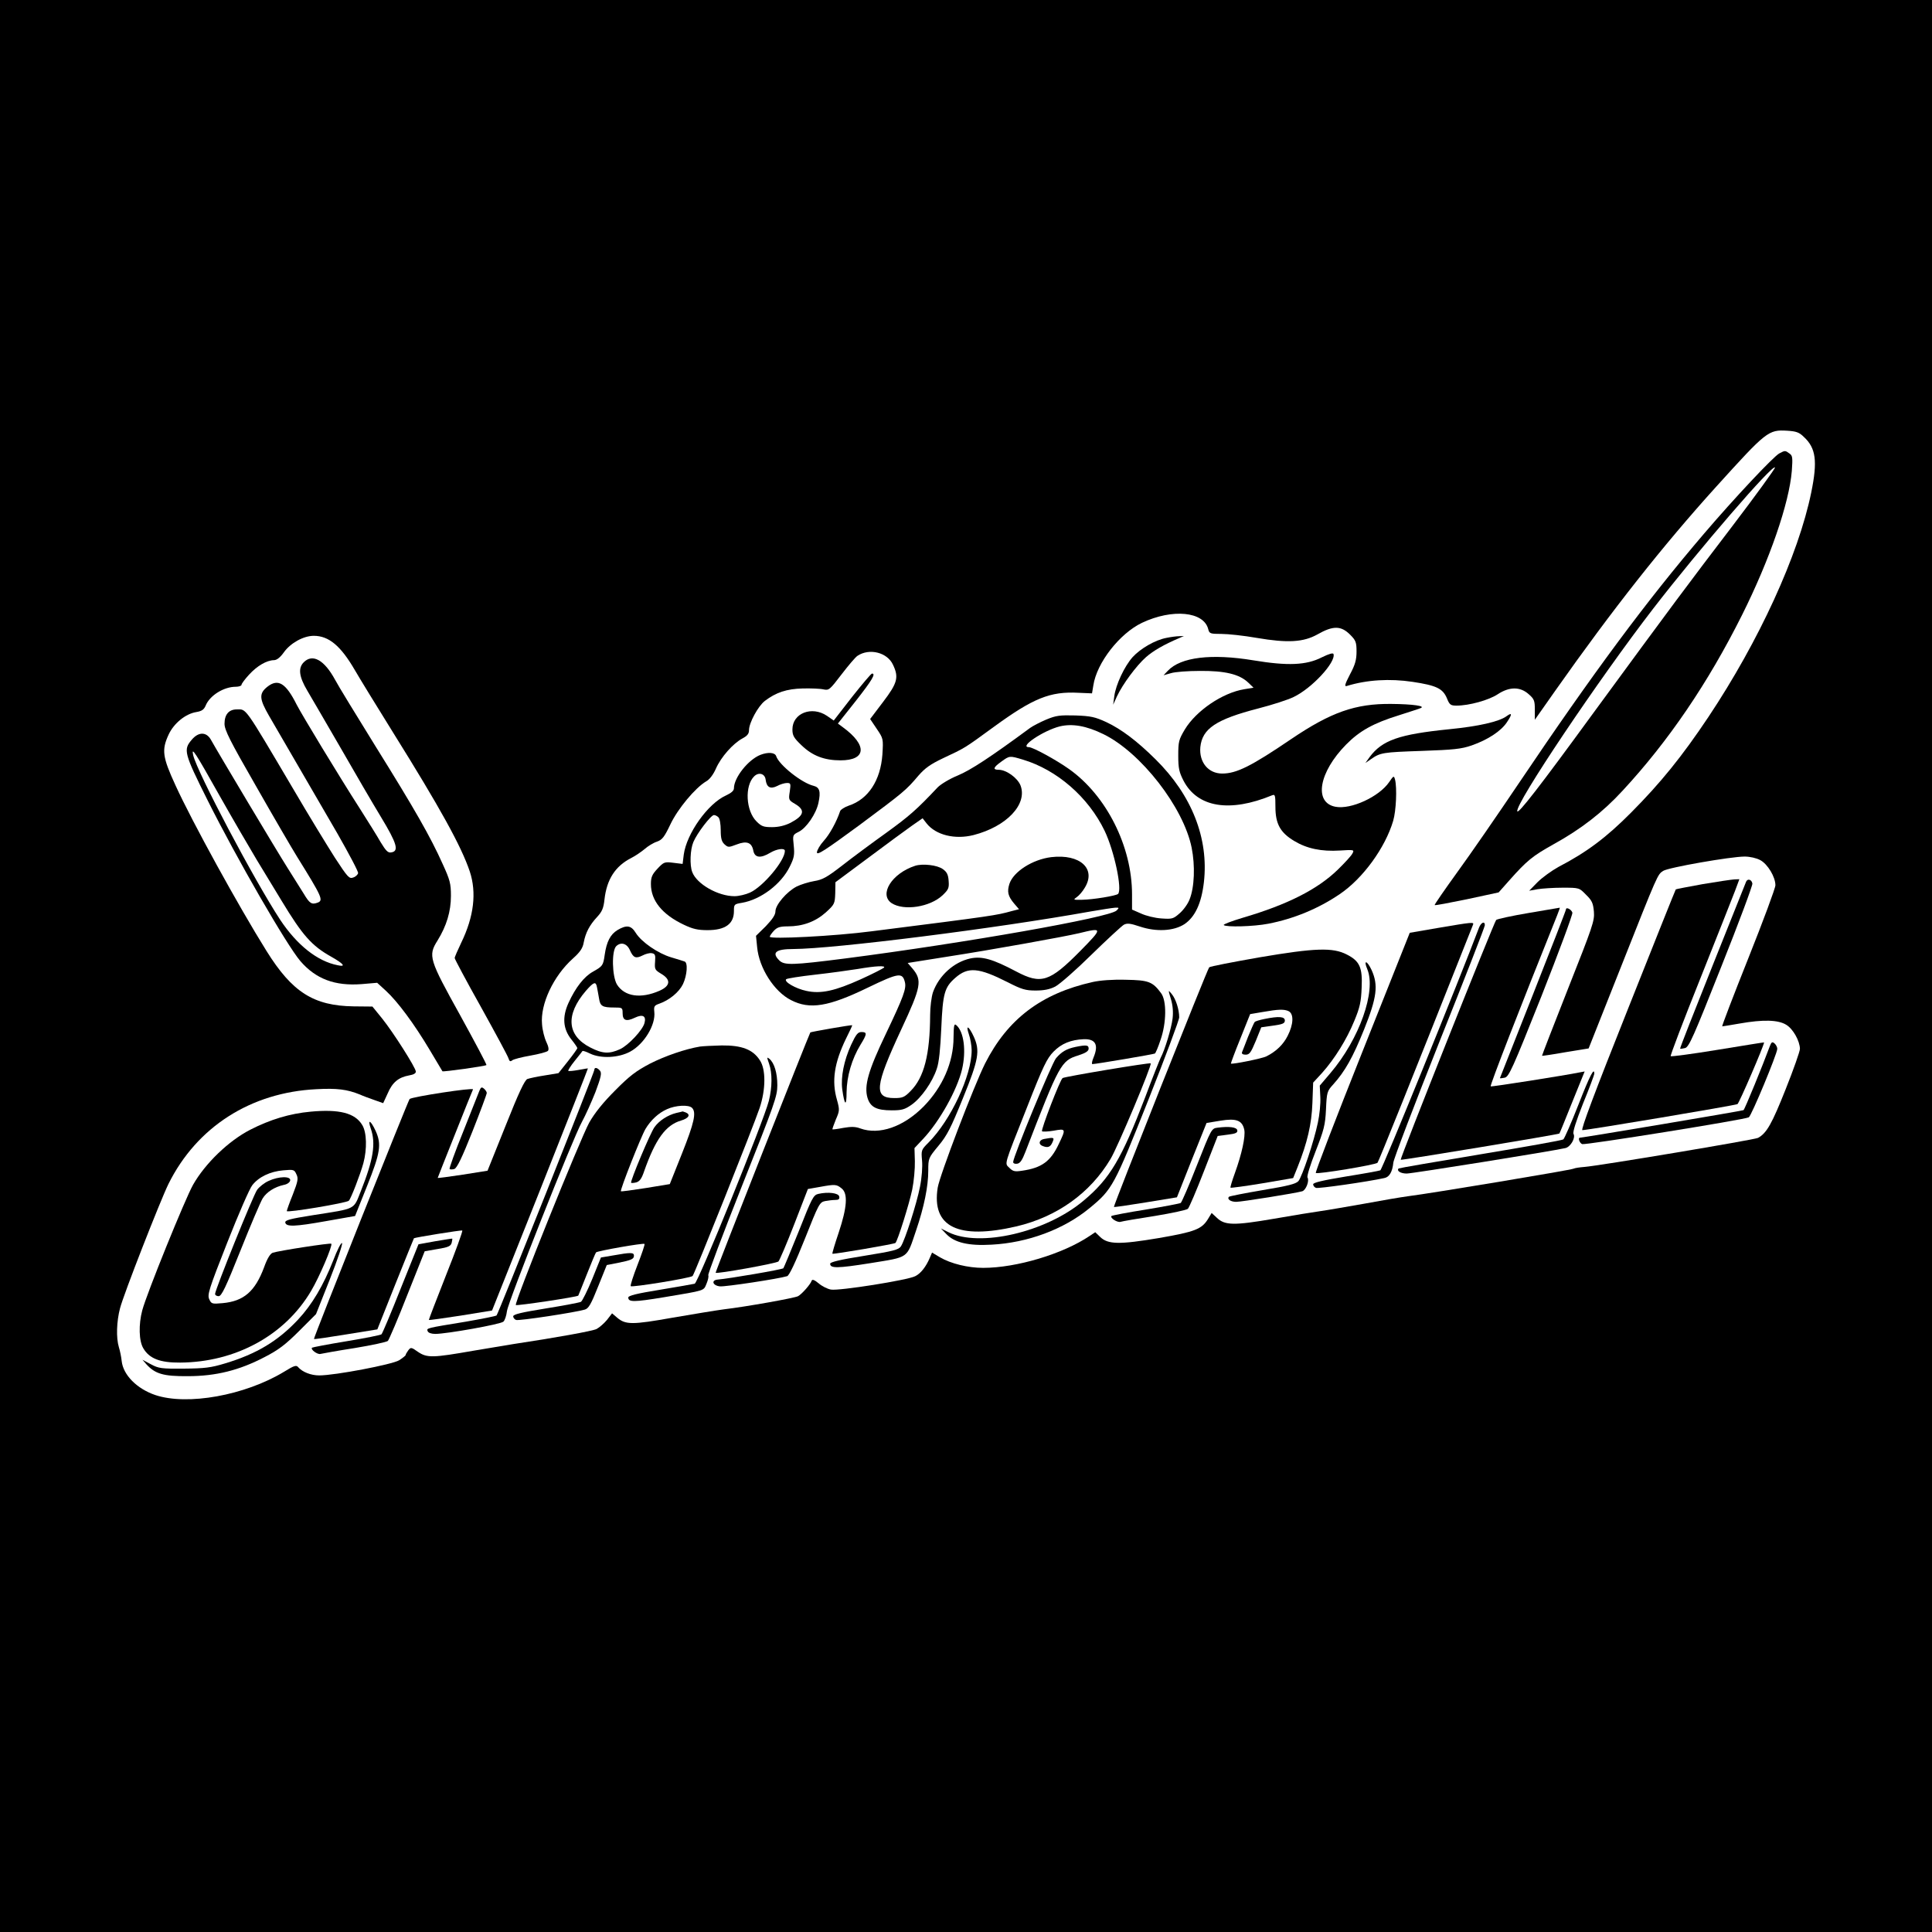
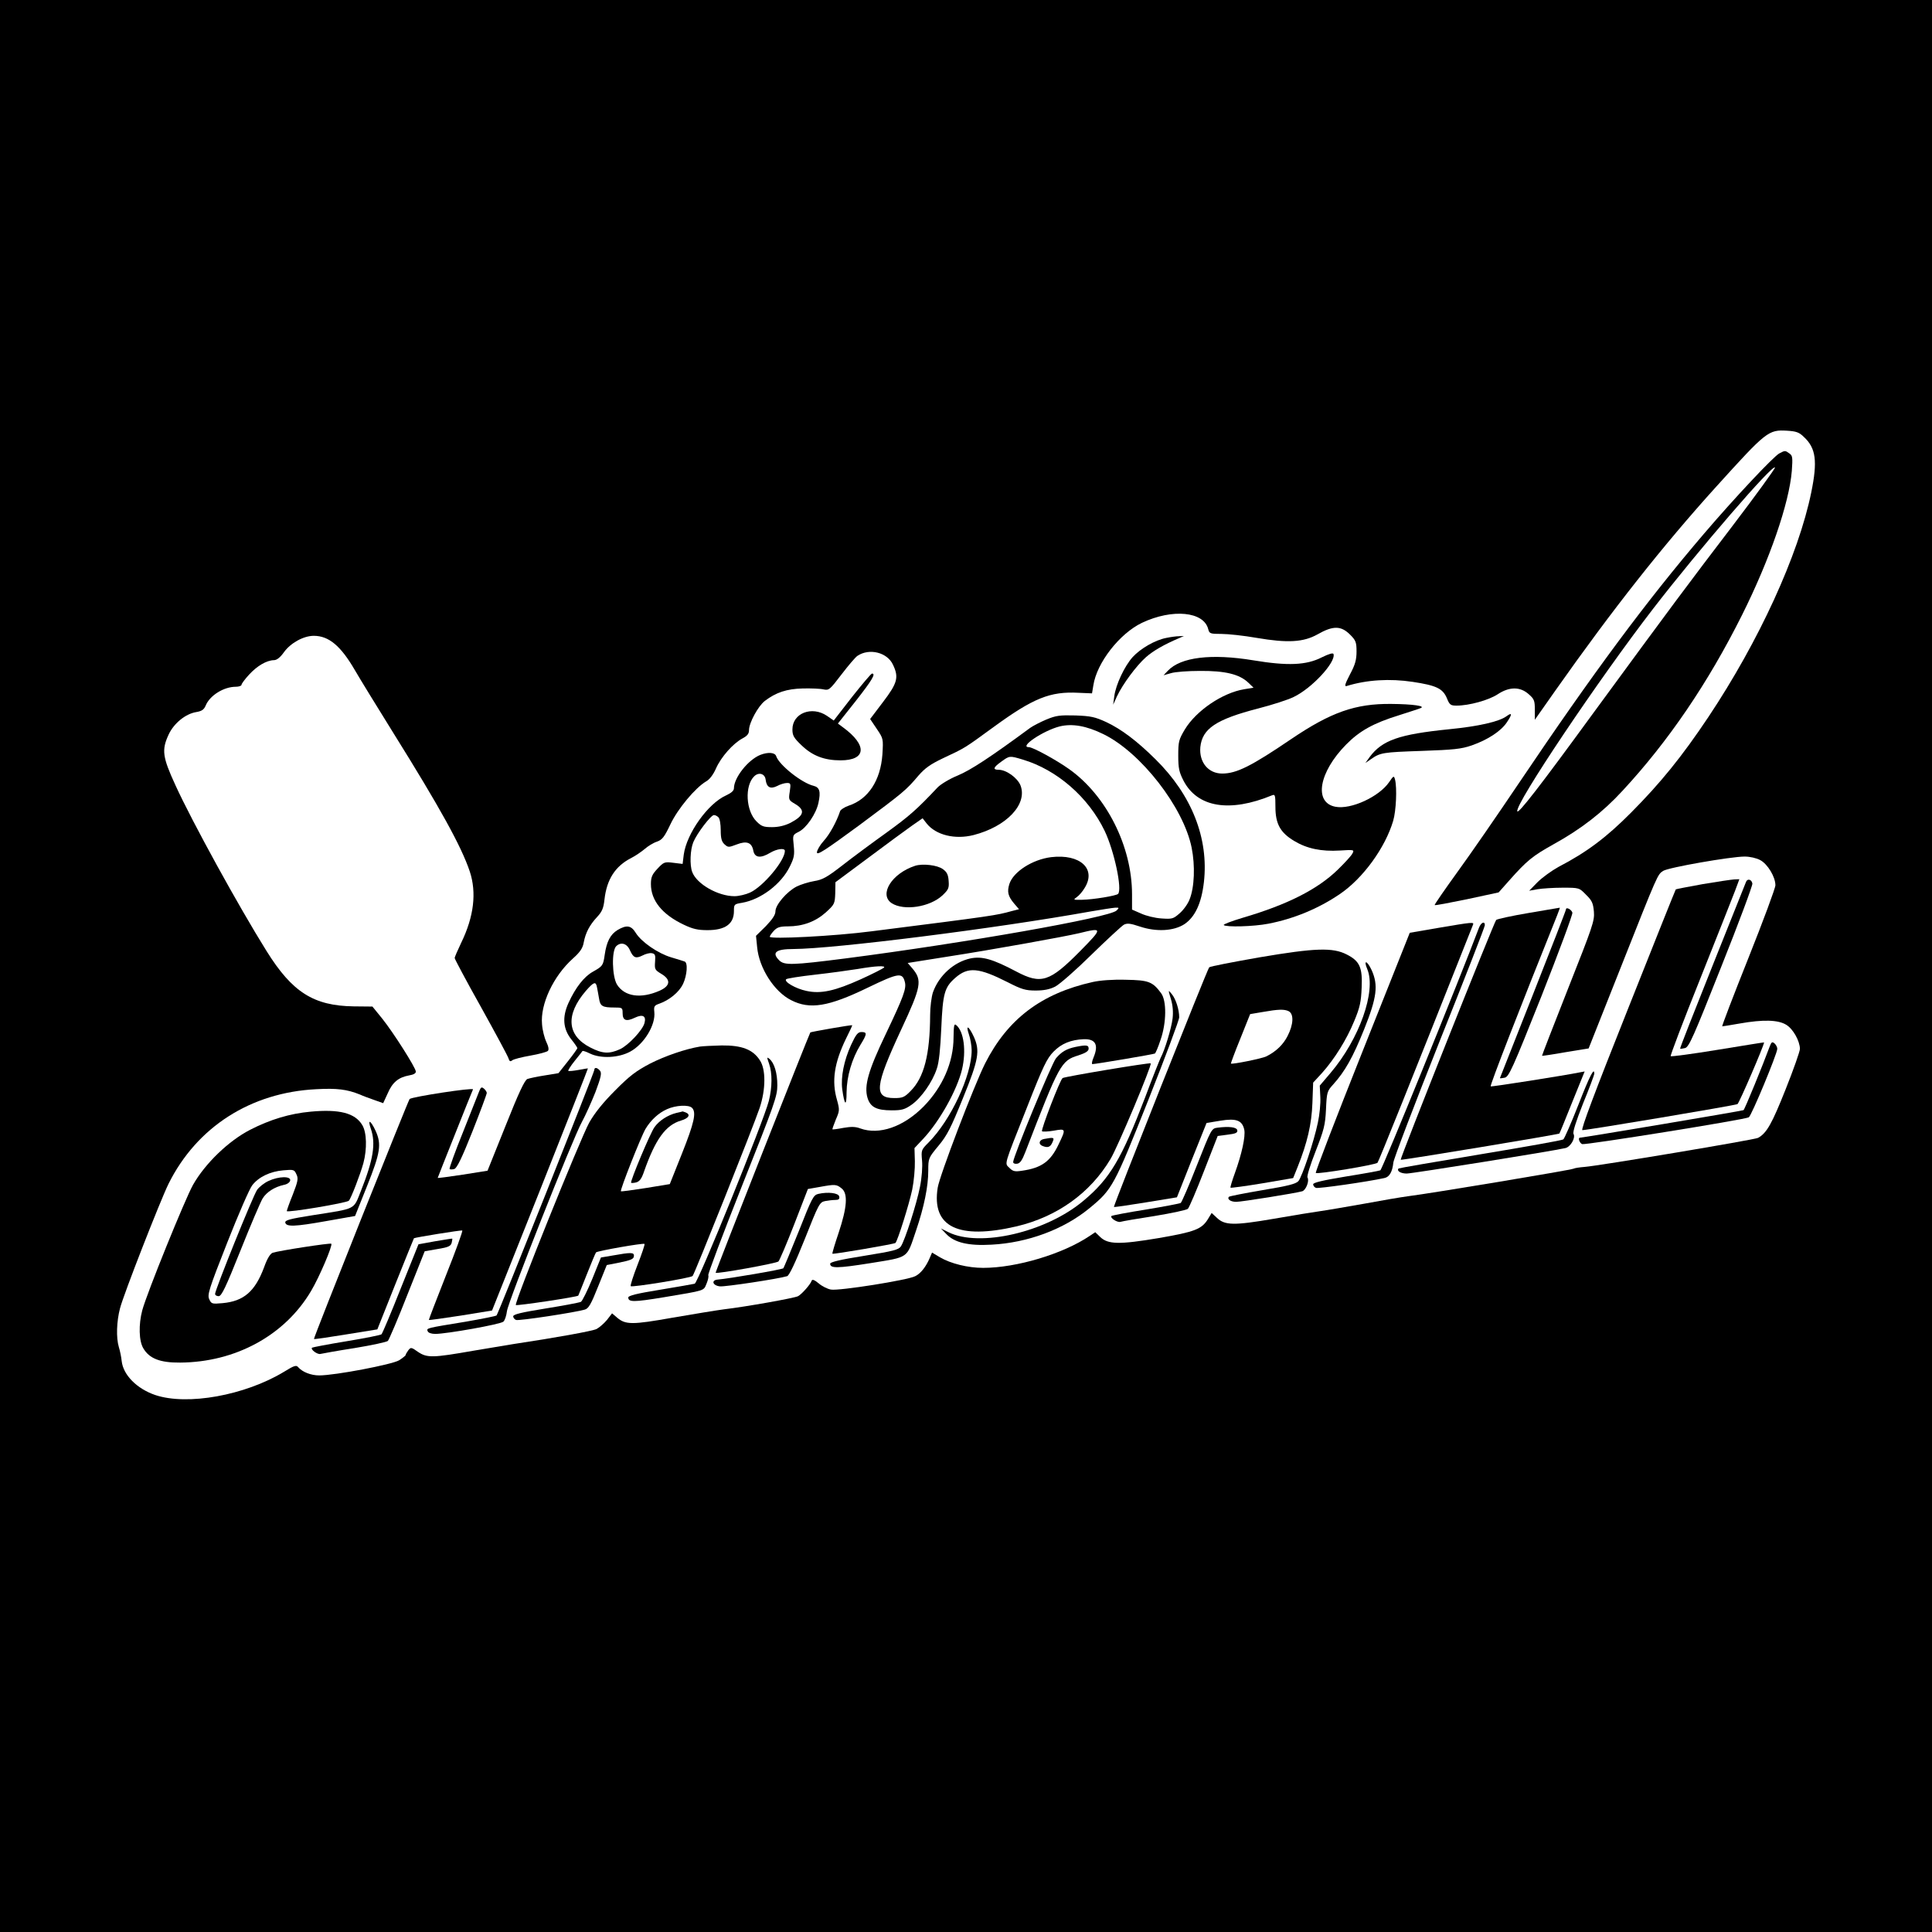
<svg xmlns="http://www.w3.org/2000/svg" version="1.0" width="1024pt" height="1024pt" viewBox="0 0 1024 1024" preserveAspectRatio="xMidYMid meet">
  <g transform="translate(0,1024) scale(0.1,-0.1)" fill="#000000" stroke="none">
    <path d="M0 5120 l0 -5120 5120 0 5120 0 0 5120 0 5120 -5120 0 -5120 0 0 -5120z m9561 2804 c64 -59 73 -128 39 -294 -68 -332 -277 -788 -545 -1190 -141 -211 -254 -350 -409 -506 -132 -133 -236 -211 -386 -289 -36 -20 -86 -56 -111 -81 l-44 -45 45 8 c25 4 84 8 132 8 88 0 88 0 124 -37 32 -31 38 -45 42 -90 4 -49 -6 -77 -137 -408 -77 -195 -139 -355 -138 -356 1 -1 57 7 124 19 l123 20 171 431 c198 500 194 490 224 510 27 18 359 76 432 76 28 0 63 -8 83 -19 39 -21 80 -89 80 -133 0 -15 -65 -190 -144 -388 -79 -198 -141 -360 -138 -360 4 0 45 7 92 15 125 22 205 20 248 -7 36 -22 71 -85 72 -127 0 -13 -34 -110 -76 -215 -72 -181 -100 -232 -146 -257 -18 -10 -842 -148 -920 -154 -26 -2 -52 -6 -57 -9 -10 -7 -762 -132 -876 -146 -38 -5 -144 -23 -235 -40 -91 -16 -194 -34 -230 -39 -36 -5 -148 -23 -250 -41 -210 -36 -258 -35 -300 5 l-28 26 -20 -33 c-33 -53 -69 -67 -260 -100 -208 -35 -269 -34 -310 5 l-27 26 -30 -20 c-141 -95 -387 -169 -564 -169 -80 0 -171 22 -229 56 l-42 25 -12 -28 c-20 -47 -48 -83 -77 -97 -39 -21 -406 -79 -447 -71 -18 3 -48 18 -65 33 -22 18 -34 23 -37 14 -6 -19 -52 -71 -72 -82 -18 -10 -276 -56 -395 -70 -38 -5 -160 -25 -270 -44 -214 -38 -249 -38 -294 0 l-27 23 -27 -35 c-15 -18 -40 -40 -55 -48 -22 -11 -216 -46 -442 -80 -19 -3 -114 -19 -210 -35 -217 -38 -246 -39 -295 -6 -35 25 -38 25 -51 8 -7 -10 -14 -21 -14 -25 0 -3 -16 -16 -35 -28 -36 -22 -339 -80 -423 -80 -44 0 -89 18 -111 43 -10 13 -21 10 -76 -24 -207 -125 -512 -180 -682 -123 -97 33 -170 106 -178 180 -2 21 -9 55 -15 74 -15 50 -12 136 6 205 18 72 215 575 257 660 150 302 436 485 784 502 109 6 163 -1 230 -28 15 -7 50 -20 76 -29 l48 -17 24 52 c25 59 58 85 113 95 24 4 37 11 36 21 -2 22 -118 205 -178 280 l-52 64 -99 1 c-213 3 -326 75 -462 293 -147 235 -396 688 -483 879 -69 150 -74 187 -36 269 28 60 90 110 147 119 29 5 40 13 49 34 22 54 96 100 160 100 16 0 30 5 30 10 0 6 18 30 40 54 43 47 93 76 132 77 15 0 33 14 53 42 35 49 104 87 158 87 80 0 143 -53 218 -182 23 -40 115 -190 204 -333 247 -396 360 -600 405 -734 37 -112 22 -239 -45 -377 -19 -40 -35 -76 -35 -82 0 -5 62 -122 139 -259 76 -137 142 -259 146 -272 5 -17 10 -19 20 -11 7 6 50 17 96 25 45 8 87 19 93 25 6 6 4 22 -8 47 -10 21 -21 63 -23 94 -10 106 60 256 164 349 38 34 52 55 57 85 10 52 31 92 71 135 26 28 34 46 39 93 12 106 57 176 141 219 22 11 54 33 72 48 17 15 46 33 65 39 28 10 39 24 71 91 39 83 132 194 189 228 19 10 39 37 53 69 27 61 90 132 140 159 26 14 35 25 35 44 0 39 48 127 84 155 59 45 116 64 201 66 44 1 94 -1 110 -5 29 -6 33 -2 95 79 36 47 74 92 85 99 63 42 158 18 188 -47 32 -67 24 -97 -52 -197 l-69 -91 35 -52 c35 -52 35 -52 30 -136 -10 -138 -75 -237 -178 -271 -23 -8 -43 -21 -46 -29 -19 -57 -56 -124 -87 -158 -20 -22 -36 -50 -36 -61 0 -17 42 10 223 143 238 177 249 186 315 264 35 40 63 60 130 92 119 56 110 50 269 166 210 153 299 189 449 181 l72 -3 7 42 c18 120 139 275 258 332 161 76 328 60 351 -34 6 -23 10 -25 70 -25 35 0 119 -9 187 -21 164 -28 247 -23 321 18 84 48 126 47 174 -1 30 -30 34 -40 34 -89 0 -44 -7 -70 -35 -122 -27 -52 -30 -65 -17 -61 107 33 229 40 349 22 126 -19 160 -35 182 -87 14 -35 20 -39 51 -39 67 0 171 29 218 60 62 41 119 41 164 1 30 -26 33 -35 33 -83 l0 -53 109 155 c303 430 568 766 852 1080 267 295 277 303 377 297 47 -3 63 -8 88 -33z" />
    <path d="M9431 7837 c-29 -14 -241 -240 -398 -424 -307 -359 -588 -738 -982 -1323 -113 -168 -260 -381 -328 -474 -67 -93 -121 -171 -119 -173 2 -3 79 12 172 31 l167 36 56 63 c94 106 124 130 233 191 147 81 262 170 367 284 244 263 454 572 634 932 147 294 250 593 264 764 5 70 4 81 -12 92 -23 17 -24 17 -54 1z m-248 -384 c-235 -308 -313 -412 -746 -1003 -280 -384 -390 -525 -395 -510 -13 38 433 702 721 1075 244 316 637 771 645 747 1 -5 -100 -145 -225 -309z" />
    <path d="M6182 6859 c-59 -11 -137 -56 -179 -102 -43 -48 -89 -146 -97 -207 l-6 -45 20 44 c30 64 103 163 154 208 39 34 94 66 176 101 l25 11 -25 -1 c-14 0 -44 -4 -68 -9z" />
    <path d="M7006 6756 c-82 -42 -181 -46 -362 -16 -224 37 -386 17 -454 -55 l-23 -24 39 11 c22 7 91 12 154 12 132 1 208 -17 255 -61 l29 -28 -49 -8 c-116 -19 -255 -114 -315 -213 -32 -54 -35 -64 -35 -139 0 -68 5 -88 28 -133 74 -142 245 -170 470 -77 15 6 17 0 17 -61 0 -91 26 -137 99 -181 68 -41 144 -57 243 -51 75 5 77 4 66 -16 -6 -12 -41 -50 -78 -86 -107 -104 -267 -185 -502 -254 -60 -18 -105 -35 -102 -39 12 -12 159 -8 236 7 135 26 266 80 379 157 123 83 241 246 283 388 16 54 21 175 10 219 -6 22 -8 21 -31 -13 -53 -78 -203 -147 -285 -131 -116 22 -88 183 57 330 71 72 144 113 280 155 55 18 107 34 115 38 27 11 -40 21 -156 22 -190 2 -320 -44 -530 -186 -212 -144 -290 -183 -366 -183 -74 0 -123 60 -116 140 10 98 83 147 307 205 74 19 158 46 188 61 96 46 223 183 211 227 -2 8 -23 2 -62 -17z" />
-     <path d="M1610 6730 c-31 -31 -25 -77 19 -151 21 -35 99 -170 174 -299 74 -129 171 -296 216 -370 86 -142 97 -182 54 -188 -17 -3 -28 9 -56 55 -18 32 -67 110 -107 173 -118 184 -309 500 -337 554 -58 116 -99 141 -156 96 -45 -36 -43 -64 9 -154 45 -77 106 -182 363 -625 61 -107 111 -201 109 -209 -2 -8 -13 -19 -26 -23 -21 -8 -29 1 -97 105 -40 63 -140 226 -220 363 -264 447 -248 423 -300 423 -42 0 -65 -27 -65 -76 0 -33 28 -89 166 -329 91 -160 189 -328 218 -375 133 -214 141 -232 110 -244 -32 -12 -43 -5 -74 47 -18 28 -56 90 -86 137 -51 80 -369 612 -406 679 -24 43 -66 43 -102 0 -45 -53 -41 -70 84 -320 155 -310 420 -769 492 -853 82 -95 183 -133 325 -122 l82 7 47 -43 c62 -57 150 -176 231 -312 36 -61 67 -112 68 -114 4 -4 228 27 233 33 3 2 -60 120 -138 262 -166 299 -172 317 -121 398 48 78 71 154 71 237 0 65 -5 84 -44 169 -64 143 -148 290 -356 624 -102 165 -199 323 -214 352 -57 105 -119 140 -166 93z m-447 -706 c69 -122 158 -275 197 -340 40 -66 100 -164 133 -219 110 -182 159 -238 263 -296 67 -38 79 -55 34 -45 -108 21 -216 107 -305 241 -137 209 -439 780 -461 872 -11 49 10 17 139 -213z" />
    <path d="M4516 6546 l-97 -125 -36 25 c-80 54 -183 14 -183 -72 0 -32 7 -45 48 -84 58 -56 121 -80 207 -80 137 0 143 80 13 175 l-27 20 95 120 c87 111 107 145 86 145 -5 0 -52 -56 -106 -124z" />
    <path d="M7985 6444 c-39 -29 -150 -54 -303 -69 -267 -27 -356 -58 -423 -148 l-22 -31 29 20 c50 35 63 37 269 44 170 6 210 10 265 29 86 30 156 76 187 123 29 43 28 54 -2 32z" />
    <path d="M5545 6426 c-33 -14 -71 -34 -85 -44 -213 -157 -316 -224 -383 -252 -44 -18 -90 -46 -107 -63 -111 -118 -151 -153 -274 -242 -77 -55 -182 -133 -233 -173 -79 -61 -103 -75 -148 -82 -29 -5 -71 -18 -93 -29 -52 -27 -112 -97 -112 -131 0 -19 -16 -42 -51 -79 l-52 -51 6 -60 c10 -110 90 -236 180 -281 99 -51 198 -35 408 67 162 78 182 81 195 29 9 -34 -7 -78 -101 -275 -93 -194 -116 -275 -97 -339 15 -49 48 -66 128 -66 53 0 69 4 106 30 51 36 110 120 133 190 12 33 19 105 24 215 8 185 17 217 74 267 68 60 124 55 278 -23 74 -38 95 -44 148 -44 43 0 75 6 104 21 23 12 110 88 192 169 83 81 160 152 172 159 18 9 34 7 85 -10 87 -29 179 -24 236 13 56 38 90 110 103 223 26 231 -64 461 -257 651 -97 96 -180 159 -261 197 -59 27 -81 32 -163 35 -83 2 -102 0 -155 -22z m303 -77 c199 -97 425 -388 468 -602 19 -95 15 -210 -11 -274 -9 -24 -33 -57 -53 -74 -33 -29 -39 -31 -96 -27 -34 2 -82 14 -108 26 l-48 21 0 81 c0 254 -136 524 -334 664 -69 49 -192 116 -213 116 -54 0 77 88 164 110 67 16 141 3 231 -41z m-427 -135 c181 -54 348 -199 434 -378 51 -107 94 -310 71 -334 -11 -10 -132 -30 -191 -31 -47 -1 -48 0 -28 14 12 8 31 30 42 49 63 101 -24 181 -177 163 -99 -12 -201 -77 -222 -142 -13 -41 -8 -65 26 -105 l25 -29 -39 -10 c-84 -23 -87 -24 -742 -107 -198 -26 -540 -43 -540 -29 0 5 10 19 22 32 17 18 32 23 73 23 80 0 147 25 202 74 46 42 48 46 50 102 l1 58 175 130 c96 72 200 148 231 170 l56 39 21 -27 c49 -62 150 -87 249 -62 175 45 287 163 249 263 -16 40 -75 83 -116 83 -33 0 -28 13 14 43 44 32 44 32 114 11z m497 -800 c-37 -37 -803 -172 -1438 -254 -282 -36 -323 -37 -350 -10 -41 41 -19 60 75 60 217 1 1075 109 1575 199 58 10 116 19 130 20 22 1 23 0 8 -15z m-193 -215 c-162 -164 -207 -178 -339 -108 -125 66 -181 82 -243 69 -87 -19 -166 -90 -198 -179 -8 -24 -15 -78 -15 -120 -1 -211 -32 -332 -104 -404 -32 -33 -43 -37 -86 -37 -110 0 -104 61 37 364 106 227 112 260 59 323 l-25 29 207 33 c239 37 622 106 702 125 126 31 126 28 5 -95z m-1040 -88 c-6 -5 -60 -33 -122 -61 -137 -62 -212 -79 -289 -62 -57 12 -121 49 -107 62 4 4 73 15 153 24 80 9 181 23 225 30 99 17 152 19 140 7z" />
    <path d="M4850 5651 c-123 -40 -193 -152 -124 -198 65 -42 203 -21 270 42 31 30 35 38 32 76 -2 32 -9 47 -30 62 -29 22 -108 31 -148 18z" />
    <path d="M4030 6239 c-65 -26 -140 -121 -140 -177 0 -13 -14 -25 -42 -38 -96 -43 -209 -202 -224 -314 l-6 -49 -49 6 c-47 6 -51 4 -84 -31 -29 -31 -35 -45 -35 -82 0 -87 60 -161 174 -215 48 -23 75 -29 126 -29 94 0 140 33 140 101 0 36 1 37 43 44 99 17 208 99 253 192 23 46 26 62 21 111 -6 56 -6 57 26 73 41 20 93 96 105 154 13 60 6 82 -26 90 -63 15 -183 111 -198 157 -6 20 -43 23 -84 7z m28 -131 c5 -41 25 -52 61 -34 16 9 40 16 52 16 20 0 21 -3 15 -45 -7 -44 -6 -46 28 -66 56 -33 48 -62 -24 -100 -30 -15 -63 -23 -98 -23 -45 0 -56 4 -82 30 -57 56 -64 189 -13 239 24 24 57 15 61 -17z m-250 -200 c7 -7 12 -37 12 -68 0 -44 5 -61 20 -75 19 -17 22 -17 64 -1 54 21 81 11 89 -34 8 -37 39 -40 89 -10 35 21 78 27 78 10 0 -52 -115 -189 -185 -221 -22 -10 -59 -19 -82 -19 -87 0 -200 64 -224 128 -14 36 -11 119 6 159 19 46 93 143 109 143 7 0 17 -5 24 -12z" />
    <path d="M9025 5554 c-76 -14 -141 -26 -143 -28 -2 -2 -117 -290 -256 -640 -173 -434 -249 -636 -239 -636 28 0 809 131 822 138 9 5 141 311 141 327 0 1 -110 -17 -245 -39 -134 -22 -247 -37 -250 -34 -3 3 67 187 156 409 88 222 172 432 185 467 l23 62 -27 -1 c-15 -1 -90 -12 -167 -25z" />
    <path d="M9254 5565 c-4 -9 -84 -211 -179 -448 -95 -238 -172 -433 -170 -435 1 -2 13 0 26 3 21 5 45 60 192 431 93 233 167 432 165 441 -4 23 -27 28 -34 8z" />
    <path d="M8102 5401 c-89 -15 -167 -32 -172 -37 -11 -11 -511 -1266 -506 -1271 3 -4 836 134 841 139 2 2 32 76 68 166 l66 163 -27 -5 c-73 -15 -464 -77 -471 -74 -6 2 153 411 352 906 9 23 16 42 14 41 -1 0 -75 -13 -165 -28z" />
    <path d="M8300 5420 c0 -5 -79 -208 -175 -451 -96 -242 -175 -442 -175 -443 0 -2 11 -1 25 2 22 4 41 45 195 432 93 236 167 435 164 443 -6 18 -34 31 -34 17z" />
    <path d="M7623 5322 l-151 -26 -252 -633 c-139 -349 -250 -637 -246 -640 8 -8 316 43 327 54 6 6 177 431 506 1261 7 16 -1 15 -184 -16z" />
    <path d="M7839 5323 c-102 -271 -513 -1283 -523 -1286 -7 -3 -90 -18 -184 -33 -121 -20 -172 -32 -172 -41 0 -8 7 -16 15 -19 11 -5 271 32 362 52 27 5 43 33 48 82 2 20 112 308 244 640 133 332 241 610 241 618 0 24 -20 15 -31 -13z" />
    <path d="M3272 5310 c-37 -23 -57 -61 -67 -131 -8 -57 -11 -60 -62 -89 -47 -26 -92 -83 -130 -166 -34 -75 -29 -138 16 -194 17 -21 31 -42 31 -45 0 -4 -23 -36 -50 -70 l-50 -63 -73 -12 c-39 -6 -81 -15 -92 -19 -14 -6 -46 -73 -115 -247 l-96 -239 -132 -21 c-73 -11 -132 -19 -132 -17 0 1 41 105 91 230 50 126 93 233 96 239 4 11 -323 -39 -336 -51 -8 -9 -511 -1269 -507 -1272 2 -2 78 9 169 24 l167 27 96 241 c53 132 97 241 98 242 4 4 249 44 256 41 4 -2 -35 -109 -86 -237 -51 -129 -92 -236 -91 -237 1 -2 77 9 169 23 l166 27 255 640 c140 353 254 642 253 643 0 1 -23 -3 -50 -8 -27 -5 -51 -7 -54 -5 -2 3 13 27 34 53 21 26 40 50 41 52 2 3 20 -3 40 -13 58 -28 152 -23 213 10 74 40 136 142 128 211 -3 29 0 34 26 43 54 19 105 61 126 104 22 47 27 115 8 120 -7 3 -39 12 -71 22 -70 21 -157 81 -187 129 -25 41 -49 44 -98 15z m67 -107 c18 -40 31 -45 67 -27 15 8 37 14 48 12 18 -3 21 -9 18 -45 -3 -40 -1 -44 32 -64 53 -31 50 -64 -8 -90 -100 -44 -186 -31 -226 33 -26 44 -29 178 -4 203 25 24 57 15 73 -22z m-175 -195 c3 -13 7 -39 11 -60 6 -41 18 -48 81 -48 42 0 44 -1 44 -30 0 -39 19 -46 65 -24 42 20 61 9 51 -28 -9 -37 -86 -119 -130 -139 -57 -26 -93 -24 -157 9 -124 63 -133 173 -24 300 42 48 53 52 59 20z" />
    <path d="M6676 5166 c-142 -25 -262 -48 -267 -53 -10 -10 -509 -1266 -505 -1270 2 -2 78 9 169 24 l165 27 78 197 79 197 73 12 c85 14 116 2 127 -48 7 -35 -13 -128 -50 -230 -15 -41 -25 -75 -23 -77 2 -2 78 8 168 23 l164 28 23 57 c52 130 75 229 79 340 l4 109 47 51 c67 75 131 178 171 276 30 72 36 101 39 176 5 107 -10 141 -79 176 -74 38 -167 35 -462 -15z m155 -286 c27 -15 25 -69 -6 -130 -23 -46 -61 -83 -113 -109 -21 -11 -183 -44 -188 -38 -1 1 21 61 50 132 l52 130 65 11 c85 15 116 16 140 4z" />
-     <path d="M6701 4839 c-25 -5 -48 -12 -51 -16 -4 -5 -19 -39 -35 -78 -15 -38 -29 -76 -32 -82 -3 -8 4 -13 19 -13 21 0 28 11 54 73 l29 72 63 9 c51 7 62 12 62 27 0 21 -31 24 -109 8z" />
    <path d="M7247 5103 c48 -116 -42 -370 -195 -550 l-57 -67 3 -61 c2 -33 -4 -94 -13 -135 -21 -101 -83 -285 -103 -310 -14 -15 -52 -25 -190 -48 -95 -16 -175 -32 -178 -35 -12 -12 8 -27 38 -27 29 0 316 46 350 56 20 6 39 56 28 73 -4 7 15 68 43 139 44 113 51 138 55 222 4 91 6 97 38 132 63 70 104 143 164 292 68 170 76 234 40 314 -24 52 -45 57 -23 5z" />
    <path d="M5791 5035 c-273 -61 -451 -197 -570 -432 -59 -118 -241 -594 -251 -658 -33 -208 108 -277 418 -205 215 51 390 176 498 357 39 65 221 499 213 507 -5 5 -455 -70 -467 -78 -13 -8 -116 -275 -109 -282 3 -3 31 -2 61 3 66 12 67 11 27 -72 -43 -91 -90 -125 -193 -140 -39 -6 -49 -4 -68 15 -26 26 -32 4 93 320 87 222 106 260 141 296 42 43 92 63 160 66 63 2 80 -30 52 -97 -8 -19 -11 -35 -6 -35 18 0 325 52 331 56 4 2 18 35 30 72 32 91 33 208 3 248 -45 61 -66 69 -187 71 -69 2 -136 -3 -176 -12z" />
    <path d="M6206 4945 c10 -33 13 -68 9 -103 -6 -51 -41 -167 -63 -208 -5 -10 -43 -104 -82 -209 -125 -326 -187 -432 -326 -548 -198 -168 -551 -250 -717 -168 l-40 20 29 -30 c43 -45 117 -63 239 -56 192 10 383 81 519 193 122 100 131 118 312 573 90 227 164 425 164 439 0 41 -18 98 -40 124 -19 23 -19 23 -4 -27z" />
    <path d="M5054 4742 c0 -132 -58 -264 -159 -367 -107 -108 -235 -152 -335 -116 -26 10 -49 10 -90 3 -30 -6 -56 -9 -58 -8 -1 2 7 25 18 52 20 46 21 51 6 105 -29 100 -14 196 48 324 19 38 34 70 33 71 -3 3 -219 -35 -222 -38 -7 -10 -505 -1271 -502 -1274 7 -7 323 50 333 60 6 6 44 95 84 198 l72 186 63 11 c82 15 89 14 116 -8 34 -27 29 -100 -16 -235 -20 -59 -35 -109 -33 -111 5 -4 327 51 334 57 12 12 73 207 89 283 9 44 15 112 14 150 l-2 70 47 50 c86 92 178 256 205 367 23 98 10 201 -31 235 -11 9 -13 -3 -14 -65z" />
    <path d="M5135 4759 c8 -23 15 -62 15 -86 0 -134 -111 -370 -228 -488 -39 -39 -40 -41 -35 -96 3 -33 -1 -90 -11 -140 -18 -91 -79 -281 -101 -315 -12 -18 -39 -25 -194 -50 -126 -20 -181 -33 -181 -42 0 -25 37 -25 213 3 208 34 191 22 242 172 43 126 65 235 65 318 0 66 1 68 54 132 46 55 66 95 130 253 84 206 91 251 57 326 -26 56 -44 66 -26 13z" />
    <path d="M4511 4702 c-38 -83 -55 -170 -47 -235 12 -87 23 -95 23 -16 1 84 28 177 74 252 35 57 36 67 5 67 -19 0 -29 -12 -55 -68z" />
    <path d="M9380 4694 c-36 -98 -133 -335 -139 -338 -6 -4 -852 -146 -867 -146 -12 0 -2 -29 12 -34 16 -6 859 129 883 142 14 8 150 335 151 363 0 9 -7 22 -15 29 -12 10 -16 7 -25 -16z" />
    <path d="M3710 4693 c-78 -13 -185 -50 -264 -90 -74 -39 -108 -64 -186 -143 -64 -64 -108 -119 -137 -170 -47 -85 -399 -958 -389 -967 5 -5 327 43 331 50 1 1 21 52 45 112 24 61 46 113 49 117 7 8 252 51 257 45 3 -2 -14 -52 -37 -111 -23 -59 -39 -109 -36 -113 8 -7 317 43 328 54 10 10 322 792 355 890 33 98 34 206 1 254 -37 57 -96 79 -202 78 -49 -1 -101 -4 -115 -6z m-42 -325 c24 -24 11 -80 -53 -241 l-65 -163 -128 -21 c-70 -11 -129 -19 -131 -17 -6 6 107 291 130 330 28 47 69 85 114 105 46 21 115 25 133 7z" />
    <path d="M3584 4341 c-44 -11 -90 -40 -115 -75 -22 -30 -130 -288 -124 -295 2 -2 15 -1 27 2 18 5 29 20 42 59 60 170 114 245 196 269 41 12 52 32 24 43 -9 3 -16 6 -17 5 -1 -1 -16 -4 -33 -8z" />
    <path d="M5700 4691 c-47 -10 -73 -25 -103 -60 -23 -28 -227 -522 -227 -550 0 -7 9 -11 21 -9 16 2 27 19 44 63 180 466 189 483 280 511 40 13 55 23 55 36 0 19 -11 21 -70 9z" />
    <path d="M4076 4603 c18 -51 17 -126 -1 -198 -28 -109 -375 -964 -393 -969 -9 -2 -92 -17 -184 -32 -123 -20 -168 -31 -168 -41 0 -25 29 -25 187 1 226 38 211 33 228 73 8 19 12 39 9 44 -3 5 78 220 180 477 172 432 186 472 186 530 0 65 -16 118 -42 140 -14 11 -14 9 -2 -25z" />
    <path d="M3150 4569 c0 -13 -509 -1292 -518 -1301 -4 -4 -77 -18 -162 -33 -214 -35 -210 -34 -203 -51 3 -8 19 -14 40 -14 60 0 347 51 361 65 8 7 16 32 19 56 7 52 349 916 398 1004 18 33 50 104 71 157 30 80 34 101 24 113 -14 17 -30 20 -30 4z" />
    <path d="M8366 4385 c-38 -97 -74 -179 -80 -184 -6 -5 -204 -40 -439 -79 -236 -39 -431 -73 -434 -75 -12 -13 11 -27 43 -27 29 0 773 119 841 135 27 6 55 54 43 75 -5 10 13 66 50 160 33 80 59 151 60 158 1 39 -23 -7 -84 -163z" />
-     <path d="M2541 4459 c-5 -13 -44 -111 -86 -217 -43 -106 -75 -195 -72 -198 3 -3 14 -3 25 0 14 5 40 58 96 199 42 106 76 198 76 204 0 6 -7 16 -15 23 -12 10 -16 8 -24 -11z" />
+     <path d="M2541 4459 c-5 -13 -44 -111 -86 -217 -43 -106 -75 -195 -72 -198 3 -3 14 -3 25 0 14 5 40 58 96 199 42 106 76 198 76 204 0 6 -7 16 -15 23 -12 10 -16 8 -24 -11" />
    <path d="M1647 4348 c-111 -10 -216 -42 -321 -96 -115 -59 -239 -179 -303 -292 -43 -77 -245 -575 -269 -665 -20 -75 -18 -163 6 -202 32 -54 89 -76 195 -75 293 2 555 144 694 380 44 74 115 241 107 250 -6 5 -279 -37 -311 -48 -13 -5 -29 -31 -45 -76 -48 -129 -108 -181 -221 -191 -55 -5 -59 -4 -70 21 -11 23 -2 53 95 299 59 150 119 288 133 305 34 44 95 73 164 79 55 5 59 4 70 -21 11 -22 8 -37 -19 -107 -18 -44 -32 -84 -32 -88 0 -10 318 43 329 55 12 13 61 141 77 199 20 75 18 163 -6 202 -38 64 -122 85 -273 71z" />
    <path d="M1965 4259 c28 -79 14 -165 -52 -331 -41 -102 -21 -92 -256 -129 -120 -19 -147 -26 -145 -39 5 -23 49 -22 217 8 l153 27 64 160 c70 175 77 220 45 291 -26 56 -44 66 -26 13z" />
    <path d="M6453 4263 c-32 -4 -33 -7 -109 -199 -42 -107 -81 -197 -86 -200 -5 -3 -88 -19 -185 -35 -96 -15 -178 -31 -182 -34 -9 -10 31 -36 48 -31 9 3 90 17 181 31 91 15 170 32 176 38 7 7 45 96 85 199 l73 187 53 7 c42 5 53 10 51 23 -3 17 -43 22 -105 14z" />
    <path d="M5533 4203 c-26 -5 -31 -28 -7 -37 28 -11 41 -6 52 19 12 27 9 28 -45 18z" />
    <path d="M1424 3981 c-23 -10 -50 -32 -61 -47 -21 -29 -223 -530 -223 -552 0 -7 9 -12 19 -12 15 0 37 45 116 243 53 133 106 257 117 275 21 34 63 61 113 72 17 3 31 13 33 23 5 24 -60 23 -114 -2z" />
    <path d="M4337 3912 c-26 -6 -34 -22 -103 -197 -42 -104 -79 -193 -82 -197 -7 -7 -288 -55 -348 -60 -36 -3 -27 -32 12 -36 27 -3 311 40 356 54 11 3 44 73 94 198 73 184 78 194 107 200 16 3 41 6 54 6 18 0 24 5 21 18 -3 19 -59 26 -111 14z" />
    <path d="M2306 3661 l-88 -16 -94 -234 c-51 -129 -97 -238 -102 -243 -4 -4 -88 -21 -186 -37 -98 -16 -180 -32 -182 -34 -10 -9 29 -38 45 -33 9 2 90 17 181 31 91 15 170 32 176 38 6 7 53 116 103 244 l92 231 69 12 c56 9 69 15 74 33 3 12 4 22 3 22 -1 1 -42 -6 -91 -14z" />
-     <path d="M1766 3559 c-52 -132 -112 -234 -187 -314 -106 -113 -219 -181 -385 -231 -76 -23 -108 -27 -219 -28 -119 -1 -134 1 -175 23 l-45 24 20 -23 c47 -52 91 -65 220 -64 149 0 274 31 409 102 72 37 110 66 181 137 l90 90 73 184 c40 101 69 188 65 192 -5 5 -26 -37 -47 -92z" />
    <path d="M3250 3586 l-65 -11 -46 -114 c-26 -63 -53 -117 -60 -121 -8 -4 -92 -20 -186 -35 -129 -21 -173 -31 -173 -42 0 -7 7 -16 15 -19 14 -6 315 40 365 55 20 6 33 29 70 122 l46 114 57 11 c75 15 87 21 87 39 0 17 -16 18 -110 1z" />
  </g>
</svg>